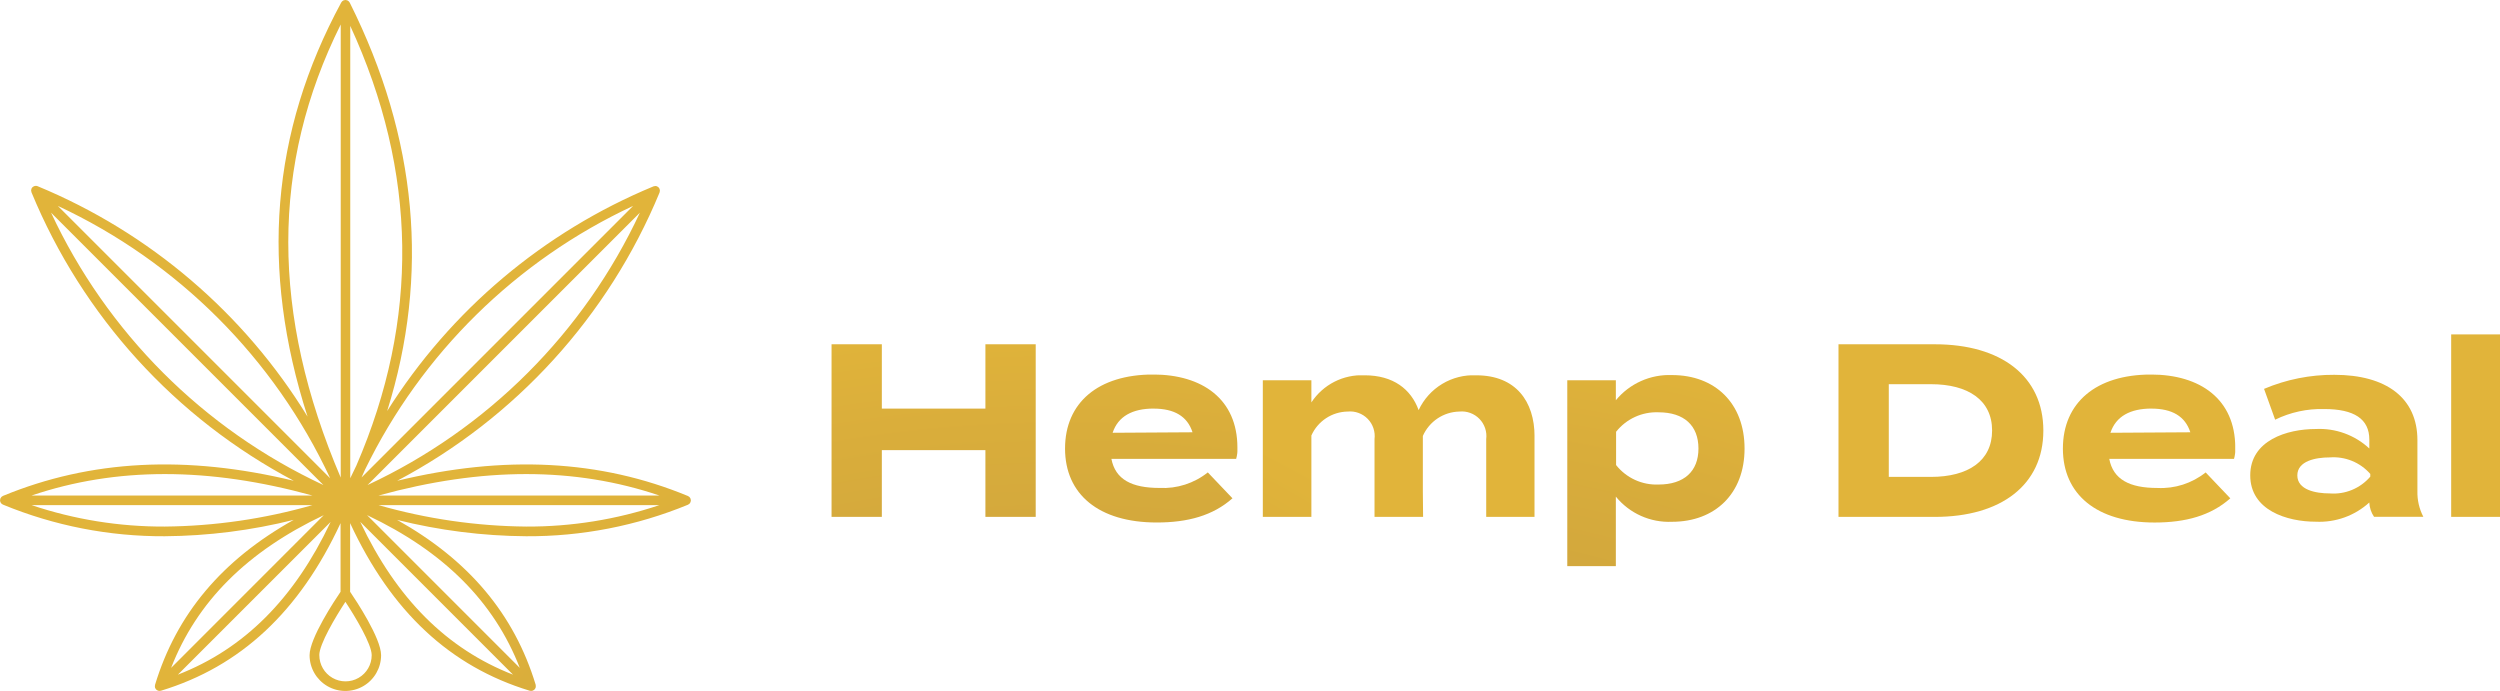
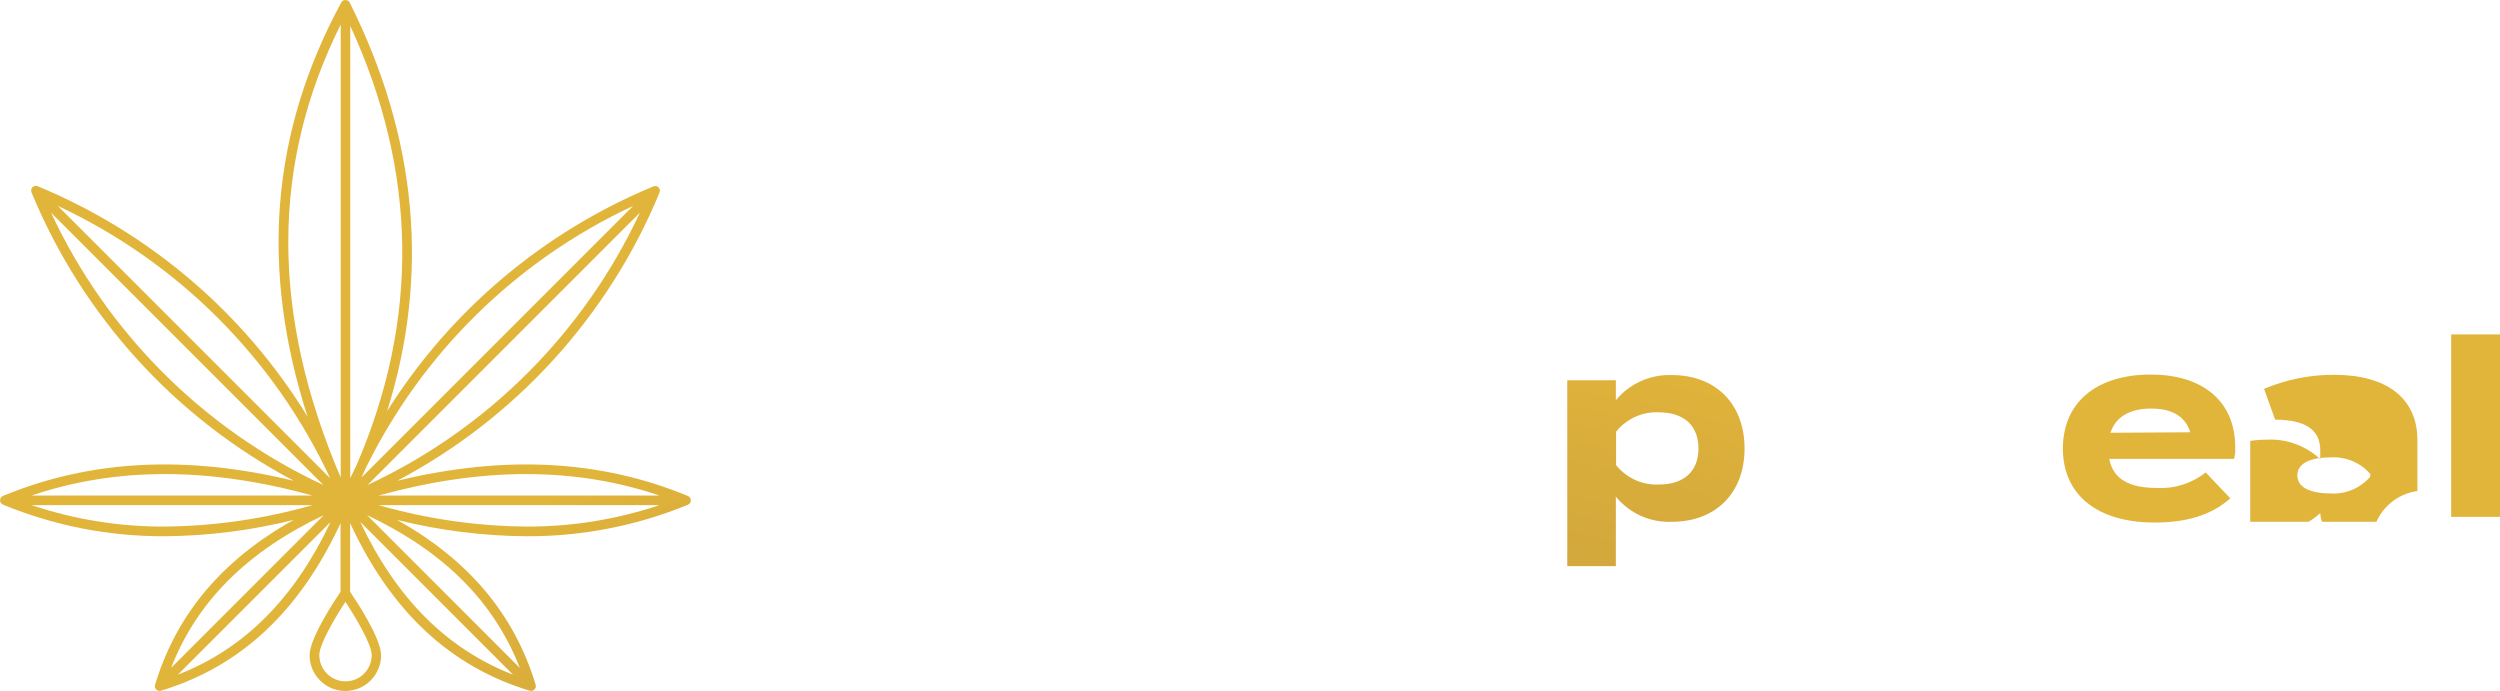
<svg xmlns="http://www.w3.org/2000/svg" xmlns:xlink="http://www.w3.org/1999/xlink" width="258.276" height="71.381" viewBox="0 0 258.276 71.381">
  <defs>
    <clipPath id="clip-path">
      <path id="Path_1" data-name="Path 1" d="M32.985,67.687c0-1.148,1.692-3.968,2.7-5.512C36.7,63.719,38.4,66.539,38.4,67.687a2.705,2.705,0,0,1-5.41,0M34.159,53.92C30.408,61.849,25.215,67.042,18.375,69.7Zm3.063,0L53,69.7c-6.839-2.661-12.032-7.854-15.783-15.783m-3.763-.7L17.676,69c2.662-6.839,7.854-12.031,15.783-15.783m4.461,0C45.85,56.97,51.043,62.163,53.7,69ZM3.255,52.183h29.03A57.451,57.451,0,0,1,17.023,54.4,42.637,42.637,0,0,1,3.255,52.183m35.841,0H68.127A42.63,42.63,0,0,1,54.358,54.4,57.444,57.444,0,0,1,39.1,52.183m29.031-.989H39.1c10.734-2.955,20.286-2.956,29.03,0m-35.841,0H3.254c8.746-2.956,18.3-2.956,29.031,0M5.274,21.972,33.411,50.109A58.172,58.172,0,0,1,5.274,21.972m60.834,0A58.177,58.177,0,0,1,37.969,50.109Zm-60.134-.7A58.18,58.18,0,0,1,34.111,49.41ZM37.718,48.506a58.109,58.109,0,0,1,27.69-27.234L37.351,49.328c.123-.274.248-.548.366-.822M36.185,2.675c6.947,15.078,7.16,30.331.633,45.418q-.323.652-.633,1.315ZM35.2,2.528V49.34c-7.224-16.936-7.224-32.292,0-46.812M35.677,0a.463.463,0,0,0-.069.012.484.484,0,0,0-.087.02c-.013,0-.026.009-.038.015a.092.092,0,0,0-.015,0c-.015.007-.023.021-.037.029a.47.47,0,0,0-.068.048.442.442,0,0,0-.034.031.466.466,0,0,0-.042.061.486.486,0,0,0-.031.037C28,13.666,26.842,27.737,31.776,43.045A59.3,59.3,0,0,0,3.889,19.238h0a.489.489,0,0,0-.193-.039c-.01,0-.021.005-.031.006a.471.471,0,0,0-.156.032h0a.473.473,0,0,0-.07.048l-.021.013a.521.521,0,0,0-.06.04l-.005,0,0,0a.482.482,0,0,0-.068.1.437.437,0,0,0-.034.048v0l0,.006a.5.5,0,0,0-.015.074.494.494,0,0,0-.014.072.377.377,0,0,0-.007.038v0c0,.013.006.026.007.039a.565.565,0,0,0,.014.072.5.5,0,0,0,.015.073l0,.006v0A59.277,59.277,0,0,0,30.352,49.671C19.24,46.985,9.364,47.5.306,51.231h0a.506.506,0,0,0-.075.05.509.509,0,0,0-.083.056v0a.467.467,0,0,0-.05.073.511.511,0,0,0-.056.084v0h0c0,.011,0,.023-.007.034a.483.483,0,0,0-.03.152v0H0a.481.481,0,0,0,.03.153c0,.011,0,.023.007.034h0v0a.46.46,0,0,0,.055.083.462.462,0,0,0,.051.075h0a.46.46,0,0,0,.081.055.46.46,0,0,0,.077.051h0A43.32,43.32,0,0,0,17.017,55.4a56.745,56.745,0,0,0,13.324-1.692c-7.4,4.136-12.109,9.745-14.322,17.035,0,.015,0,.029,0,.045A.471.471,0,0,0,16,70.86a.335.335,0,0,0,0,.052.5.5,0,0,0,.012.073c0,.015,0,.03,0,.045s.008.014.011.022.012.028.019.042a.466.466,0,0,0,.026.047.585.585,0,0,0,.051.069c.007.008.01.018.017.026s.013.007.019.012a.339.339,0,0,0,.027.024.446.446,0,0,0,.087.051.382.382,0,0,0,.047.024l.023.01,0,0a.485.485,0,0,0,.144.021.5.5,0,0,0,.144-.021l.009,0h0c8.222-2.5,14.306-8.176,18.547-17.309v7.089c-.59.866-3.2,4.8-3.2,6.552a3.694,3.694,0,0,0,7.388,0c0-1.757-2.61-5.687-3.2-6.552v-7.09c4.242,9.134,10.326,14.811,18.547,17.31h0l.01,0a.492.492,0,0,0,.287,0l0,0,.023-.01a.418.418,0,0,0,.047-.024.464.464,0,0,0,.087-.051c.01-.007.017-.016.026-.024s.013-.007.019-.012.01-.018.017-.026a.5.5,0,0,0,.051-.069.388.388,0,0,0,.026-.047.393.393,0,0,0,.019-.043c0-.008.008-.014.011-.021s0-.03,0-.045a.573.573,0,0,0,.012-.072.524.524,0,0,0,0-.053.54.54,0,0,0-.012-.072c0-.015,0-.03,0-.045-2.213-7.29-6.923-12.9-14.32-17.034A56.733,56.733,0,0,0,54.363,55.4a43.318,43.318,0,0,0,16.711-3.256h0a.469.469,0,0,0,.081-.054.451.451,0,0,0,.077-.052h0a.488.488,0,0,0,.049-.073.512.512,0,0,0,.056-.085v0h0c0-.011,0-.023.007-.034a.494.494,0,0,0,.03-.153h0v0a.5.5,0,0,0-.03-.152c0-.011,0-.023-.007-.034h0v0a.515.515,0,0,0-.057-.086.453.453,0,0,0-.048-.071v0a.466.466,0,0,0-.087-.059.5.5,0,0,0-.07-.047h0C62.018,47.5,52.142,46.984,41.031,49.67A59.276,59.276,0,0,0,68.141,19.887v0a.027.027,0,0,1,0-.006.5.5,0,0,0,.014-.073.569.569,0,0,0,.014-.072c0-.013.007-.026.007-.039v0c0-.013-.006-.026-.007-.038a12.362,12.362,0,0,1-.028-.145s0,0,0-.006v0a.452.452,0,0,0-.036-.051.505.505,0,0,0-.066-.1l0,0s0,0,0,0a.477.477,0,0,0-.084-.056.565.565,0,0,0-.066-.046h0a.489.489,0,0,0-.193-.039c-.01,0-.02.005-.03.006a.485.485,0,0,0-.158.033h0a59.326,59.326,0,0,0-27.51,23.209C44.407,28.4,43.125,14.258,36.133.273A.493.493,0,0,0,36.1.232a.438.438,0,0,0-.044-.063c-.01-.012-.02-.023-.031-.034A.46.46,0,0,0,35.96.089.345.345,0,0,0,35.925.06c-.006,0-.014,0-.021-.007L35.866.036a.437.437,0,0,0-.08-.019A.518.518,0,0,0,35.711,0C35.7,0,35.7,0,35.69,0l-.013,0" fill="none" />
    </clipPath>
    <radialGradient id="radial-gradient" cx="1.809" cy="0.5" r="1.409" gradientTransform="matrix(1, 0, 0, -0.599, 0, 1.599)" gradientUnits="objectBoundingBox">
      <stop offset="0" stop-color="#be9742" />
      <stop offset="0.802" stop-color="#d9ad3b" />
      <stop offset="1" stop-color="#e1b43a" />
    </radialGradient>
    <clipPath id="clip-path-2">
      <path id="Path_2" data-name="Path 2" d="M204.468,78.064v6.649h-10.7V78.064h-5.2V95.9h5.2v-6.9h10.7v6.9h5.2V78.064Z" transform="translate(-188.573 -78.064)" fill="none" />
    </clipPath>
    <radialGradient id="radial-gradient-2" cx="2.05" cy="0.007" r="5.639" gradientTransform="matrix(0.845, 0, 0, -0.599, -0.629, 3.212)" xlink:href="#radial-gradient" />
    <clipPath id="clip-path-3">
      <path id="Path_3" data-name="Path 3" d="M250.666,88.457c2.14,0,3.49.79,4.025,2.446l-8.253.051c.56-1.707,2.063-2.5,4.228-2.5m-9.145,4.127c0,4.737,3.49,7.642,9.476,7.642,3.21,0,5.808-.714,7.82-2.5l-2.547-2.675a7.394,7.394,0,0,1-4.993,1.605c-2.853,0-4.56-.866-4.967-3.006H259.2a3.452,3.452,0,0,0,.128-1.172c0-4.992-3.617-7.54-8.712-7.54-5.655,0-9.094,2.9-9.094,7.643" transform="translate(-241.521 -84.941)" fill="none" />
    </clipPath>
    <radialGradient id="radial-gradient-3" cx="1.073" cy="-0.197" r="6.579" gradientTransform="matrix(0.858, 0, 0, -0.599, -0.875, 3.419)" xlink:href="#radial-gradient" />
    <clipPath id="clip-path-4">
      <path id="Path_4" data-name="Path 4" d="M302.463,88.7c-.79-2.166-2.624-3.592-5.578-3.592a6.207,6.207,0,0,0-5.5,2.8V85.619h-5.018V99.731h5.018V91.325a4.173,4.173,0,0,1,3.745-2.471,2.545,2.545,0,0,1,2.777,2.853v8.024h5.018l-.025-2.624V91.376a4.218,4.218,0,0,1,3.77-2.522,2.544,2.544,0,0,1,2.776,2.853v8.024h4.994V91.426c0-3.617-1.936-6.317-6.012-6.317a6.241,6.241,0,0,0-5.961,3.592" transform="translate(-286.364 -85.109)" fill="none" />
    </clipPath>
    <radialGradient id="radial-gradient-4" cx="-0.047" cy="-0.211" r="6.877" gradientTransform="matrix(0.521, 0, 0, -0.599, -2.227, 3.566)" xlink:href="#radial-gradient" />
    <clipPath id="clip-path-5">
      <path id="Path_5" data-name="Path 5" d="M360.457,94.351V90.913a5.318,5.318,0,0,1,4.382-2.012c2.65,0,4.127,1.375,4.127,3.745,0,2.343-1.477,3.718-4.127,3.718a5.316,5.316,0,0,1-4.382-2.013m-.025-6.7V85.589h-5.019V104.8h5.019V97.612a7.075,7.075,0,0,0,5.808,2.6c4.432,0,7.489-2.9,7.489-7.565,0-4.688-3.057-7.592-7.489-7.592a7.152,7.152,0,0,0-5.808,2.6" transform="translate(-355.414 -85.054)" fill="none" />
    </clipPath>
    <radialGradient id="radial-gradient-5" cx="-1.79" cy="-0.155" r="5.094" gradientTransform="matrix(1.078, 0, 0, -0.599, 0.689, 2.643)" xlink:href="#radial-gradient" />
    <clipPath id="clip-path-6">
      <path id="Path_6" data-name="Path 6" d="M422.113,82.191h4.356c3.821,0,6.318,1.63,6.318,4.788s-2.5,4.789-6.318,4.789h-4.356Zm-5.2-4.127V95.9h9.96c6.852,0,11.208-3.312,11.208-8.916s-4.356-8.916-11.208-8.916Z" transform="translate(-416.917 -78.064)" fill="none" />
    </clipPath>
    <radialGradient id="radial-gradient-6" cx="-2.872" cy="0.007" r="5.639" gradientTransform="matrix(0.842, 0, 0, -0.599, -1.414, 3.212)" xlink:href="#radial-gradient" />
    <clipPath id="clip-path-7">
      <path id="Path_7" data-name="Path 7" d="M476.942,88.457c2.14,0,3.49.79,4.025,2.446l-8.254.051c.56-1.707,2.063-2.5,4.228-2.5M467.8,92.584c0,4.737,3.489,7.642,9.476,7.642,3.21,0,5.808-.714,7.82-2.5l-2.547-2.675a7.4,7.4,0,0,1-4.993,1.605c-2.852,0-4.559-.866-4.966-3.006h12.889a3.451,3.451,0,0,0,.128-1.172c0-4.992-3.617-7.54-8.712-7.54-5.655,0-9.094,2.9-9.094,7.643" transform="translate(-467.797 -84.941)" fill="none" />
    </clipPath>
    <radialGradient id="radial-gradient-7" cx="-4.716" cy="-0.197" r="6.579" gradientTransform="matrix(0.858, 0, 0, -0.599, -1.694, 3.419)" xlink:href="#radial-gradient" />
    <clipPath id="clip-path-8">
-       <path id="Path_8" data-name="Path 8" d="M515.155,95.39c0-1.5,1.911-1.859,3.338-1.859a5.054,5.054,0,0,1,4.2,1.707v.279a5,5,0,0,1-4.2,1.733c-1.426,0-3.338-.357-3.338-1.86m-3.439-8.941,1.147,3.184a10.871,10.871,0,0,1,5.069-1.1c3.082,0,4.661,1.018,4.661,3.158v.918a7.561,7.561,0,0,0-5.527-2.013c-2.981,0-6.776,1.172-6.776,4.788s3.8,4.789,6.776,4.789a7.664,7.664,0,0,0,5.527-1.987v.025a2.821,2.821,0,0,0,.485,1.452h5.094A5.451,5.451,0,0,1,527.561,97V91.748c0-4.356-3.21-6.751-8.585-6.751a18.351,18.351,0,0,0-7.26,1.452" transform="translate(-510.29 -84.997)" fill="none" />
+       <path id="Path_8" data-name="Path 8" d="M515.155,95.39c0-1.5,1.911-1.859,3.338-1.859a5.054,5.054,0,0,1,4.2,1.707v.279a5,5,0,0,1-4.2,1.733c-1.426,0-3.338-.357-3.338-1.86m-3.439-8.941,1.147,3.184c3.082,0,4.661,1.018,4.661,3.158v.918a7.561,7.561,0,0,0-5.527-2.013c-2.981,0-6.776,1.172-6.776,4.788s3.8,4.789,6.776,4.789a7.664,7.664,0,0,0,5.527-1.987v.025a2.821,2.821,0,0,0,.485,1.452h5.094A5.451,5.451,0,0,1,527.561,97V91.748c0-4.356-3.21-6.751-8.585-6.751a18.351,18.351,0,0,0-7.26,1.452" transform="translate(-510.29 -84.997)" fill="none" />
    </clipPath>
    <radialGradient id="radial-gradient-8" cx="-5.779" cy="-0.2" r="6.623" gradientTransform="matrix(0.849, 0, 0, -0.599, -1.962, 3.44)" xlink:href="#radial-gradient" />
    <clipPath id="clip-path-9">
      <rect id="Rectangle_11" data-name="Rectangle 11" width="5.044" height="18.851" fill="none" />
    </clipPath>
    <radialGradient id="radial-gradient-9" cx="-24.602" cy="0.061" r="5.335" gradientTransform="matrix(3.737, 0, 0, -0.599, 137.416, 3.125)" xlink:href="#radial-gradient" />
  </defs>
  <g id="Group_20" data-name="Group 20" transform="translate(-647 -293)">
    <g id="Group_19" data-name="Group 19" transform="translate(647 293)">
      <g id="Group_2" data-name="Group 2">
        <g id="Group_1" data-name="Group 1" clip-path="url(#clip-path)">
          <rect id="Rectangle_2" data-name="Rectangle 2" width="71.381" height="71.381" fill="url(#radial-gradient)" />
        </g>
      </g>
      <g id="Group_4" data-name="Group 4" transform="translate(85.908 35.564)">
        <g id="Group_3" data-name="Group 3" clip-path="url(#clip-path-2)">
-           <rect id="Rectangle_3" data-name="Rectangle 3" width="21.092" height="17.832" transform="translate(0 0)" fill="url(#radial-gradient-2)" />
-         </g>
+           </g>
      </g>
      <g id="Group_6" data-name="Group 6" transform="translate(110.03 38.697)">
        <g id="Group_5" data-name="Group 5" clip-path="url(#clip-path-3)">
-           <rect id="Rectangle_4" data-name="Rectangle 4" width="17.806" height="15.285" fill="url(#radial-gradient-3)" />
-         </g>
+           </g>
      </g>
      <g id="Group_8" data-name="Group 8" transform="translate(130.459 38.773)">
        <g id="Group_7" data-name="Group 7" clip-path="url(#clip-path-4)">
-           <rect id="Rectangle_5" data-name="Rectangle 5" width="28.072" height="14.622" transform="translate(0 0)" fill="url(#radial-gradient-4)" />
-         </g>
+           </g>
      </g>
      <g id="Group_10" data-name="Group 10" transform="translate(161.916 38.748)">
        <g id="Group_9" data-name="Group 9" clip-path="url(#clip-path-5)">
          <rect id="Rectangle_6" data-name="Rectangle 6" width="18.315" height="19.742" transform="translate(0 0)" fill="url(#radial-gradient-5)" />
        </g>
      </g>
      <g id="Group_12" data-name="Group 12" transform="translate(189.935 35.564)">
        <g id="Group_11" data-name="Group 11" clip-path="url(#clip-path-6)">
-           <rect id="Rectangle_7" data-name="Rectangle 7" width="21.168" height="17.832" fill="url(#radial-gradient-6)" />
-         </g>
+           </g>
      </g>
      <g id="Group_14" data-name="Group 14" transform="translate(213.115 38.697)">
        <g id="Group_13" data-name="Group 13" clip-path="url(#clip-path-7)">
          <rect id="Rectangle_8" data-name="Rectangle 8" width="17.806" height="15.285" fill="url(#radial-gradient-7)" />
        </g>
      </g>
      <g id="Group_16" data-name="Group 16" transform="translate(232.473 38.722)">
        <g id="Group_15" data-name="Group 15" clip-path="url(#clip-path-8)">
          <rect id="Rectangle_9" data-name="Rectangle 9" width="17.882" height="15.183" fill="url(#radial-gradient-8)" />
        </g>
      </g>
      <g id="Group_18" data-name="Group 18" transform="translate(253.232 34.545)">
        <g id="Group_17" data-name="Group 17" clip-path="url(#clip-path-9)">
          <rect id="Rectangle_10" data-name="Rectangle 10" width="5.044" height="18.851" transform="translate(0 0)" fill="url(#radial-gradient-9)" />
        </g>
      </g>
    </g>
  </g>
</svg>